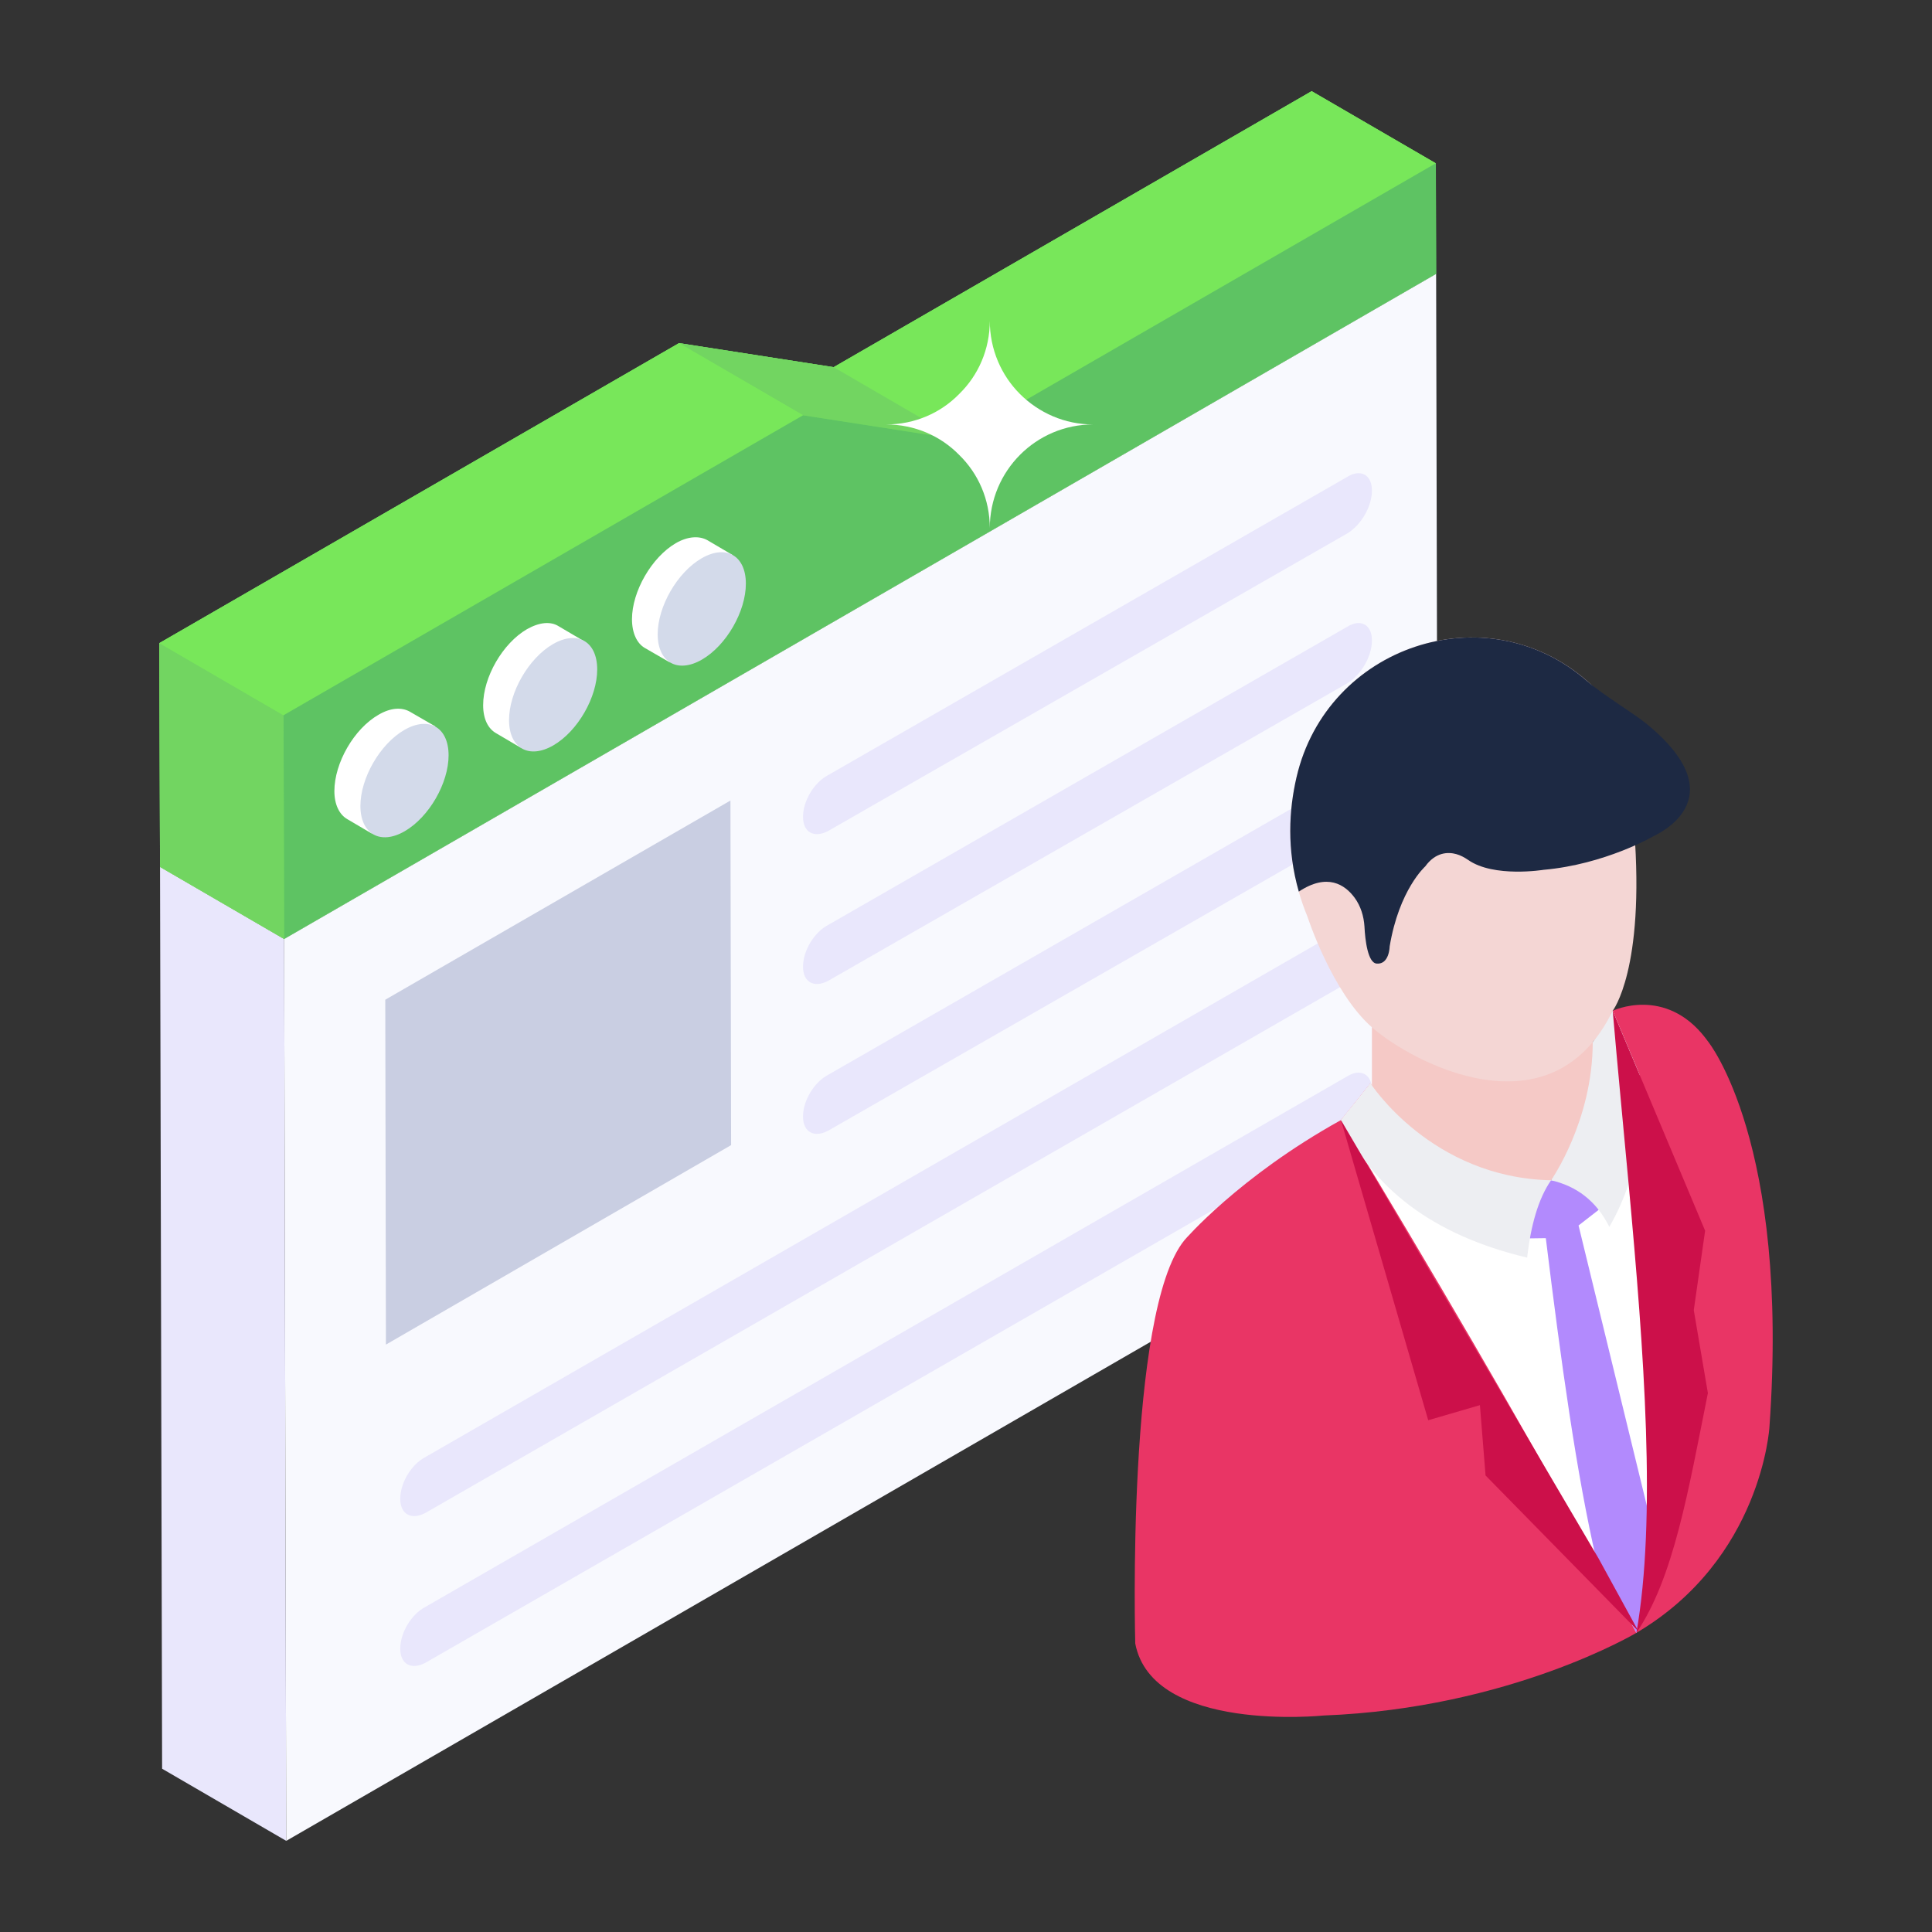
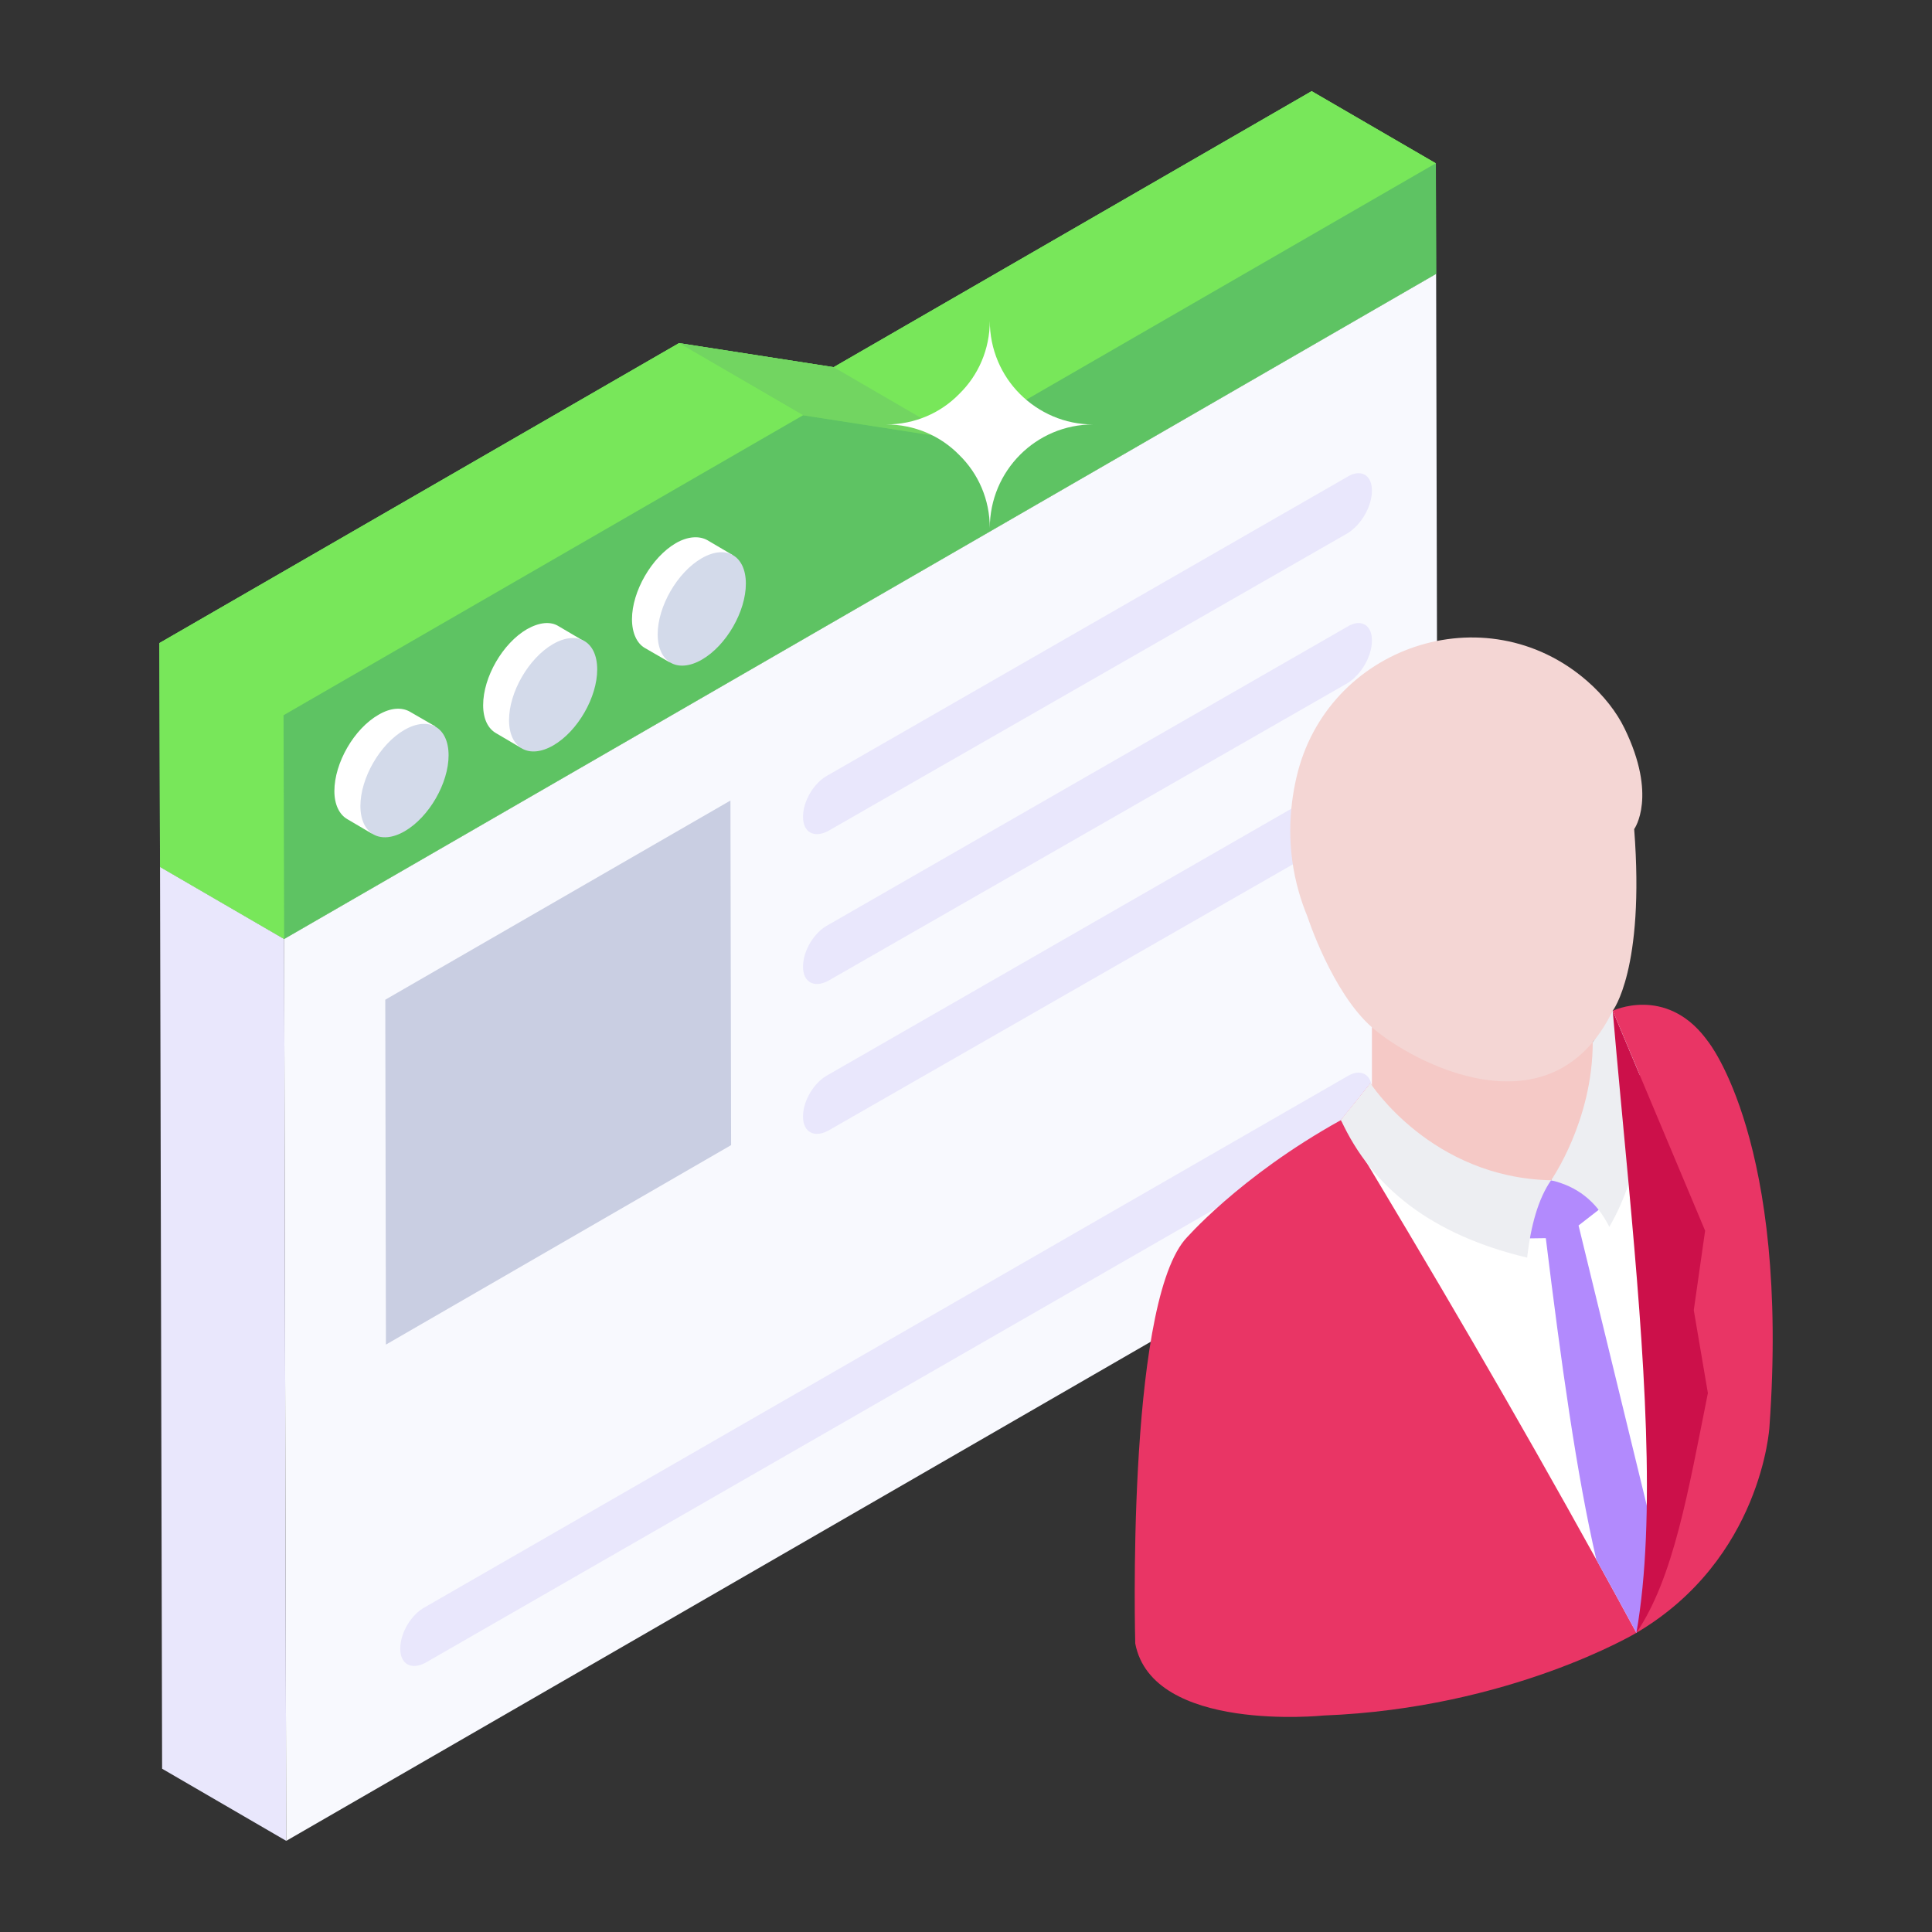
<svg xmlns="http://www.w3.org/2000/svg" id="Layer_1" viewBox="0 0 53 53">
  <rect x="0" y="0" width="53" height="53" fill="#333333" stroke="none" />
  <g id="_x31_0">
    <polygon fill="#5ec363" points="39.4 7.513 7.8 25.763 4.39 23.783 4.37 17.643 18.63 9.413 22.87 10.073 35.98 2.503 39.39 4.483" />
    <g>
      <polygon fill="#e9e7fc" points="7.852 50.5 4.447 48.521 4.39 23.78 7.795 25.759" />
      <polygon fill="#dbdbdb" points="7.795 25.759 4.39 23.78 35.268 5.113 39.397 7.513" />
      <polygon fill="#f8f9fe" points="39.397 7.513 39.454 32.255 7.852 50.5 7.795 25.759" />
    </g>
    <g>
      <polygon fill="#78e75a" points="39.39 4.483 26.199 13.369 22.03 14.133 9.29 21.032 7.8 25.763 4.39 23.783 4.37 17.643 18.63 9.413 22.87 10.073 35.98 2.503" />
      <polygon fill="#78e75a" points="26.273 12.051 22.869 10.072 35.984 2.5 39.388 4.479" />
      <polygon fill="#72d561" points="22.03 11.392 18.625 9.413 22.869 10.072 26.273 12.051" />
-       <polygon fill="#72d561" points="7.795 25.759 4.39 23.78 4.373 17.642 7.778 19.621" />
      <polygon fill="#78e75a" points="7.778 19.621 4.373 17.642 18.625 9.413 22.03 11.392" />
      <polygon fill="#5ec363" points="22.03 11.392 26.273 12.051 39.388 4.479 39.397 7.513 7.795 25.759 7.778 19.621" />
    </g>
    <g>
      <path fill="#fff" d="M11.241 19.522l.717.414c-.221-.124-.013 1.036-.357 1.229-.662.386-1.095.346-1.095 1.119 0 .372-.478.48-.271.604l-.703-.414c-.221-.124-.359-.4-.359-.772 0-.772.538-1.71 1.214-2.096C10.717 19.412 11.02 19.398 11.241 19.522zM15.323 17.178l.703.414c-.221-.138.092.957-.239 1.15-.662.386-1.161.292-1.147 1.065 0 .386-.545.599-.324.723l-.703-.414c-.221-.124-.359-.386-.359-.772 0-.772.538-1.696 1.2-2.083C14.799 17.067 15.103 17.04 15.323 17.178zM20.109 15.233c-.221-.124.023.971-.308 1.164-.676.386-.665.439-.665 1.198 0 .386-.957.452-.737.59l-.717-.414c-.207-.124-.345-.4-.345-.786 0-.759.538-1.696 1.2-2.083.331-.193.648-.207.869-.083L20.109 15.233z" />
      <g>
        <path fill="#d3daea" d="M19.248,15.315c0.668-0.386,1.211-0.076,1.213,0.692c0.002,0.767-0.537,1.702-1.206,2.088c-0.668,0.385-1.211,0.075-1.213-0.692C18.041,16.635,18.581,15.701,19.248,15.315z" />
      </g>
    </g>
    <polygon fill="#c9cee2" points="20.056 31.414 10.587 36.886 10.569 27.425 20.038 21.961" />
    <path fill="#e9e7fc" d="M37.636 13.457c0 .429-.286.933-.667 1.171l-14.254 8.17c-.381.2-.686.038-.686-.39 0-.438.305-.943.686-1.143l14.254-8.189C37.332 12.857 37.636 13.028 37.636 13.457zM37.636 17.568c0 .429-.286.933-.667 1.171l-14.254 8.17c-.381.2-.686.038-.686-.39 0-.438.305-.943.686-1.143l14.254-8.189C37.332 16.968 37.636 17.139 37.636 17.568zM37.636 21.679c0 .429-.286.933-.667 1.171l-14.254 8.17c-.381.2-.686.038-.686-.39 0-.438.305-.943.686-1.143l14.254-8.189C37.332 21.079 37.636 21.25 37.636 21.679z" />
    <g>
-       <path fill="#e9e7fc" d="M37.636,25.79c0,0.429-0.286,0.933-0.667,1.171l-25.303,14.545c-0.381,0.2-0.686,0.038-0.686-0.39c0-0.438,0.305-0.943,0.686-1.143l25.303-14.564C37.332,25.19,37.636,25.362,37.636,25.79z" />
-     </g>
+       </g>
    <g>
      <path fill="#e9e7fc" d="M37.636,29.901c0,0.429-0.286,0.933-0.667,1.171l-25.303,14.545c-0.381,0.2-0.686,0.038-0.686-0.39c0-0.438,0.305-0.943,0.686-1.143l25.303-14.564C37.332,29.302,37.636,29.473,37.636,29.901z" />
    </g>
    <g>
      <path fill="#e93565" d="M44.891,44.793c0,0-3.467,2.071-8.58,2.268c0,0-4.694,0.488-5.168-1.975c0,0-0.253-9.115,1.351-11.066c0,0,1.487-1.739,4.292-3.293l0.81-1.008c0,0,1.665,2.591,4.954,2.659c0,0,1.187-1.587,1.187-3.751l0.504-0.899c0,0,1.438-0.688,2.546,0.75c0.024,0.03,0.047,0.062,0.07,0.094c0,0,2.244,2.759,1.683,10.581C48.54,39.152,48.328,42.767,44.891,44.793z" />
      <path fill="#fff" d="M45.346,41.995v0c-0.079,1.216-0.223,2.209-0.455,2.798c-0.361-0.666-0.727-1.335-1.099-2.008c0-0,0-0,0-0c-2.167-3.92-4.517-7.948-7.006-12.058l0.81-1.008c0,0,1.665,2.591,4.954,2.659c0,0,1.187-1.587,1.187-3.751l0.504-0.899l0.71,1.69c0.024,0.235,0.048,0.506,0.074,0.808v0C45.264,33.017,45.577,38.45,45.346,41.995z" />
      <path fill="#b28afd" d="M45.345,41.995c-0.078,1.216-0.222,2.21-0.454,2.799c-0.361-0.666-0.727-1.337-1.099-2.009c-0.267-1.149-0.511-2.509-0.739-4.005c-0.228-1.495-0.44-3.124-0.647-4.814l-0.437,0.006l-0.318-1.077l0.898-0.518l1.306,0.131v0.682l-0.551,0.428L45.345,41.995z" />
      <path fill="#f5c9c6" d="M37.636,28.182v1.537v0.891l3.589,2.108l1.324-0.34c0,0,1.382-1.749,1.425-1.768c0.043-0.019-0.239-1.984-0.239-1.984l-2.898-2.482L37.636,28.182z" />
      <path fill="#edeef2" d="M42.55 32.378c-.355.513-.556 1.247-.657 2.122-2.601-.619-4.252-1.913-5.106-3.773l.81-1.008C37.596 29.719 39.261 32.31 42.55 32.378zM45.025 30.226v0c-.004.809-.121 1.558-.348 2.248-.137.416-.313.81-.529 1.183-.358-.722-.908-1.12-1.598-1.279 0 0 1.143-1.624 1.143-3.789l.548-.862.74 1.761C44.999 29.726 45.013 29.975 45.025 30.226z" />
      <path fill="#cc104a" d="M44.891,44.793c0.551-3.149,0.218-7.623-0.214-12.319c-0.144-1.571-0.3-3.167-0.436-4.747l0.71,1.69l0.03,0.071l1.795,4.274l-0.311,2.179l0.387,2.275C46.308,40.931,45.914,43.281,44.891,44.793z" />
      <path fill="#f4d6d4" d="M44.83,22.745c0.297,3.854-0.589,4.982-0.589,4.982c-1.683,3.467-5.509,1.417-6.605,0.455c-1.096-0.961-1.77-3.039-1.77-3.039c-0.095-0.23-0.174-0.458-0.238-0.684c-0.33-1.158-0.27-2.237-0.061-3.14c0.834-3.593,5.181-5.062,7.966-2.643c0.461,0.401,0.815,0.858,1.033,1.307c0.903,1.854,0.276,2.746,0.264,2.762C44.83,22.745,44.83,22.745,44.83,22.745z" />
-       <path fill="#1d2943" d="M45.186,19.87c-0.379-0.313-1.191-0.79-1.653-1.191c-2.782-2.425-7.132-0.95-7.965,2.64c-0.21,0.901-0.271,1.98,0.062,3.14c0.783-0.518,1.265-0.191,1.53,0.167c0.167,0.228,0.253,0.506,0.271,0.79c0.018,0.376,0.093,1.006,0.339,1.018c0.345,0.025,0.352-0.469,0.352-0.469c0.259-1.561,0.975-2.196,0.975-2.196c0.284-0.395,0.629-0.401,0.851-0.339c0.117,0.031,0.228,0.093,0.327,0.16c0.703,0.494,2.073,0.271,2.073,0.271c1.678-0.148,2.997-0.914,2.997-0.914C45.358,22.929,47.723,21.961,45.186,19.87z" />
-       <polygon fill="#cc104a" points="36.786 30.727 39.18 38.961 40.598 38.547 40.753 40.476 44.949 44.754 43.85 42.747" />
    </g>
    <path fill="#fff" d="M29.985,11.644c-1.562,0-2.832,1.27-2.832,2.845c0-0.788-0.317-1.499-0.838-2.007c-0.508-0.521-1.219-0.838-2.006-0.838c0.787,0,1.499-0.317,2.006-0.838c0.521-0.508,0.838-1.219,0.838-2.006c0,0.787,0.317,1.498,0.825,2.006C28.499,11.327,29.211,11.644,29.985,11.644z" />
    <g>
      <path fill="#d3daea" d="M11.093,20.024c0.668-0.386,1.211-0.076,1.213,0.692c0.002,0.767-0.537,1.702-1.206,2.088c-0.668,0.385-1.211,0.075-1.213-0.692C9.886,21.344,10.425,20.409,11.093,20.024z" />
    </g>
    <g>
      <path fill="#d3daea" d="M15.17,17.669c0.668-0.386,1.211-0.076,1.213,0.692c0.002,0.767-0.537,1.702-1.206,2.088c-0.668,0.385-1.211,0.075-1.213-0.692C13.963,18.989,14.503,18.055,15.17,17.669z" />
    </g>
  </g>
</svg>